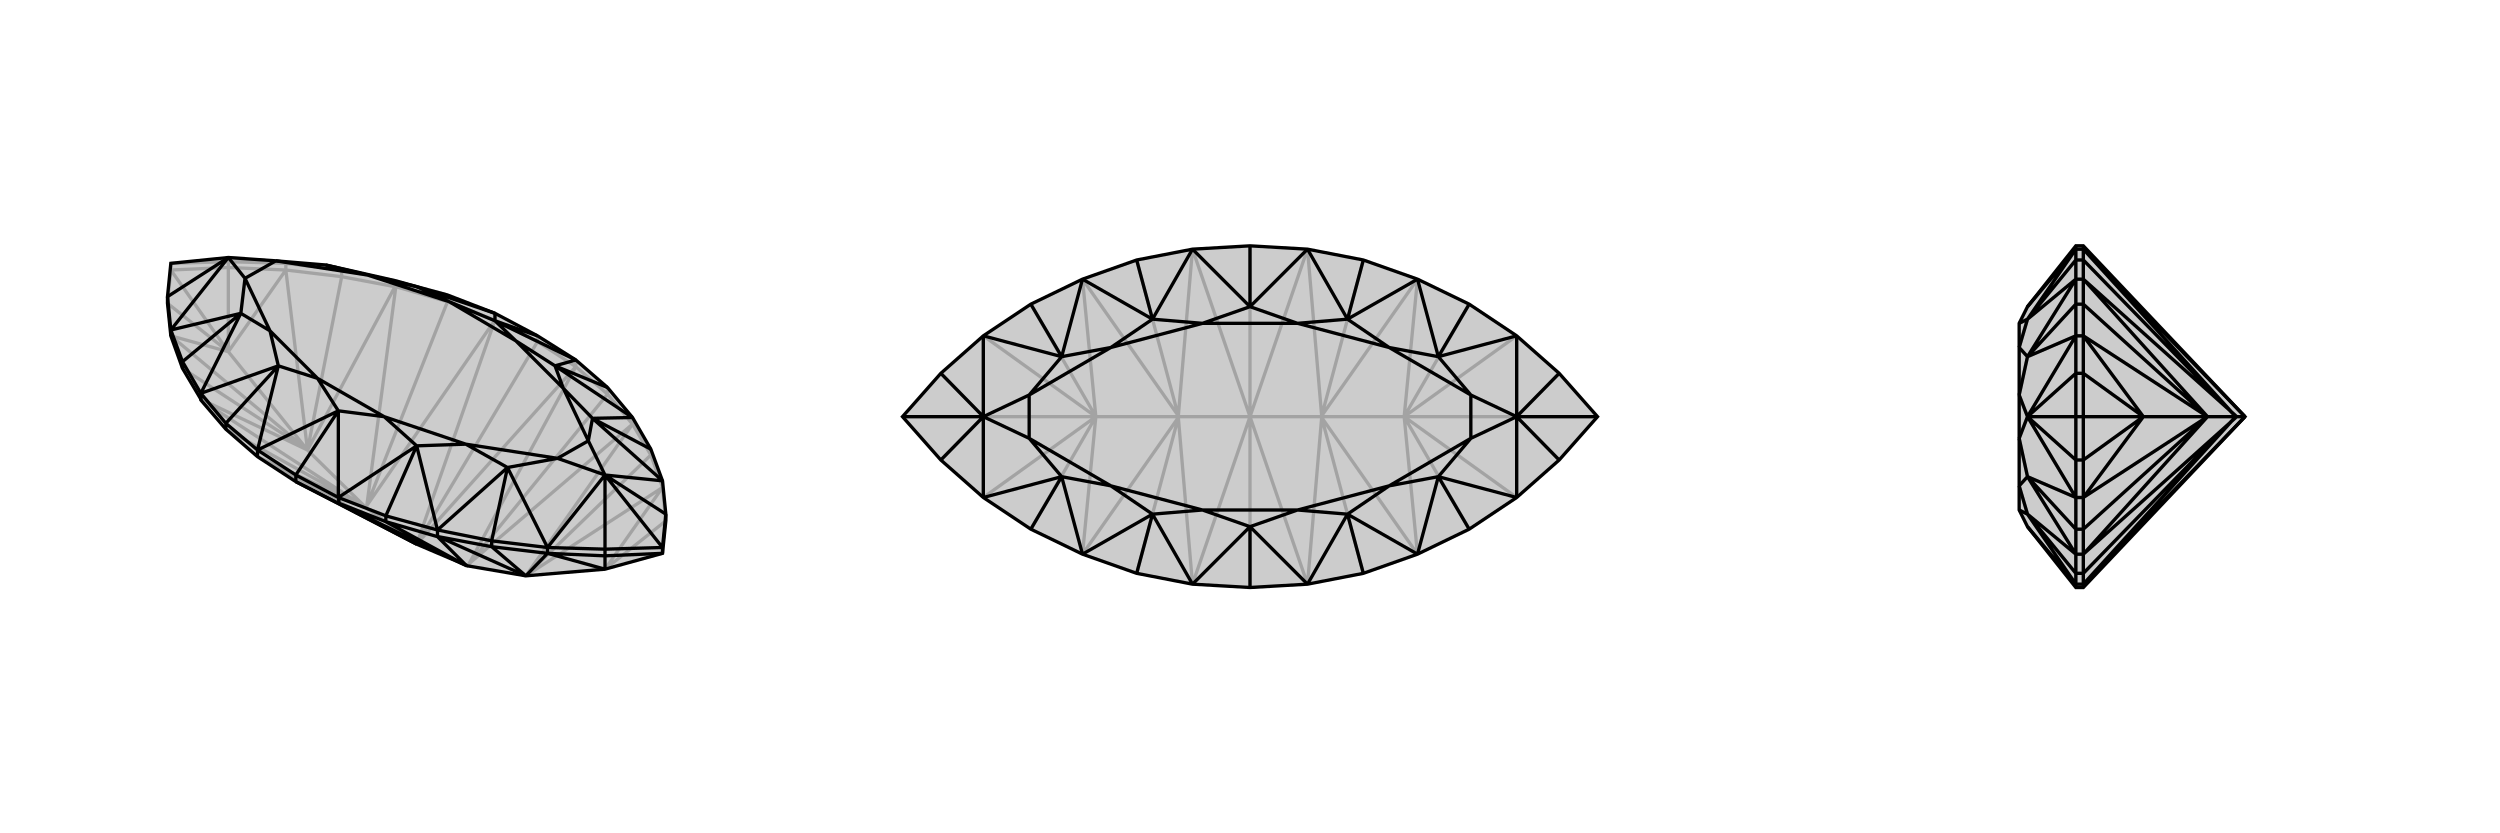
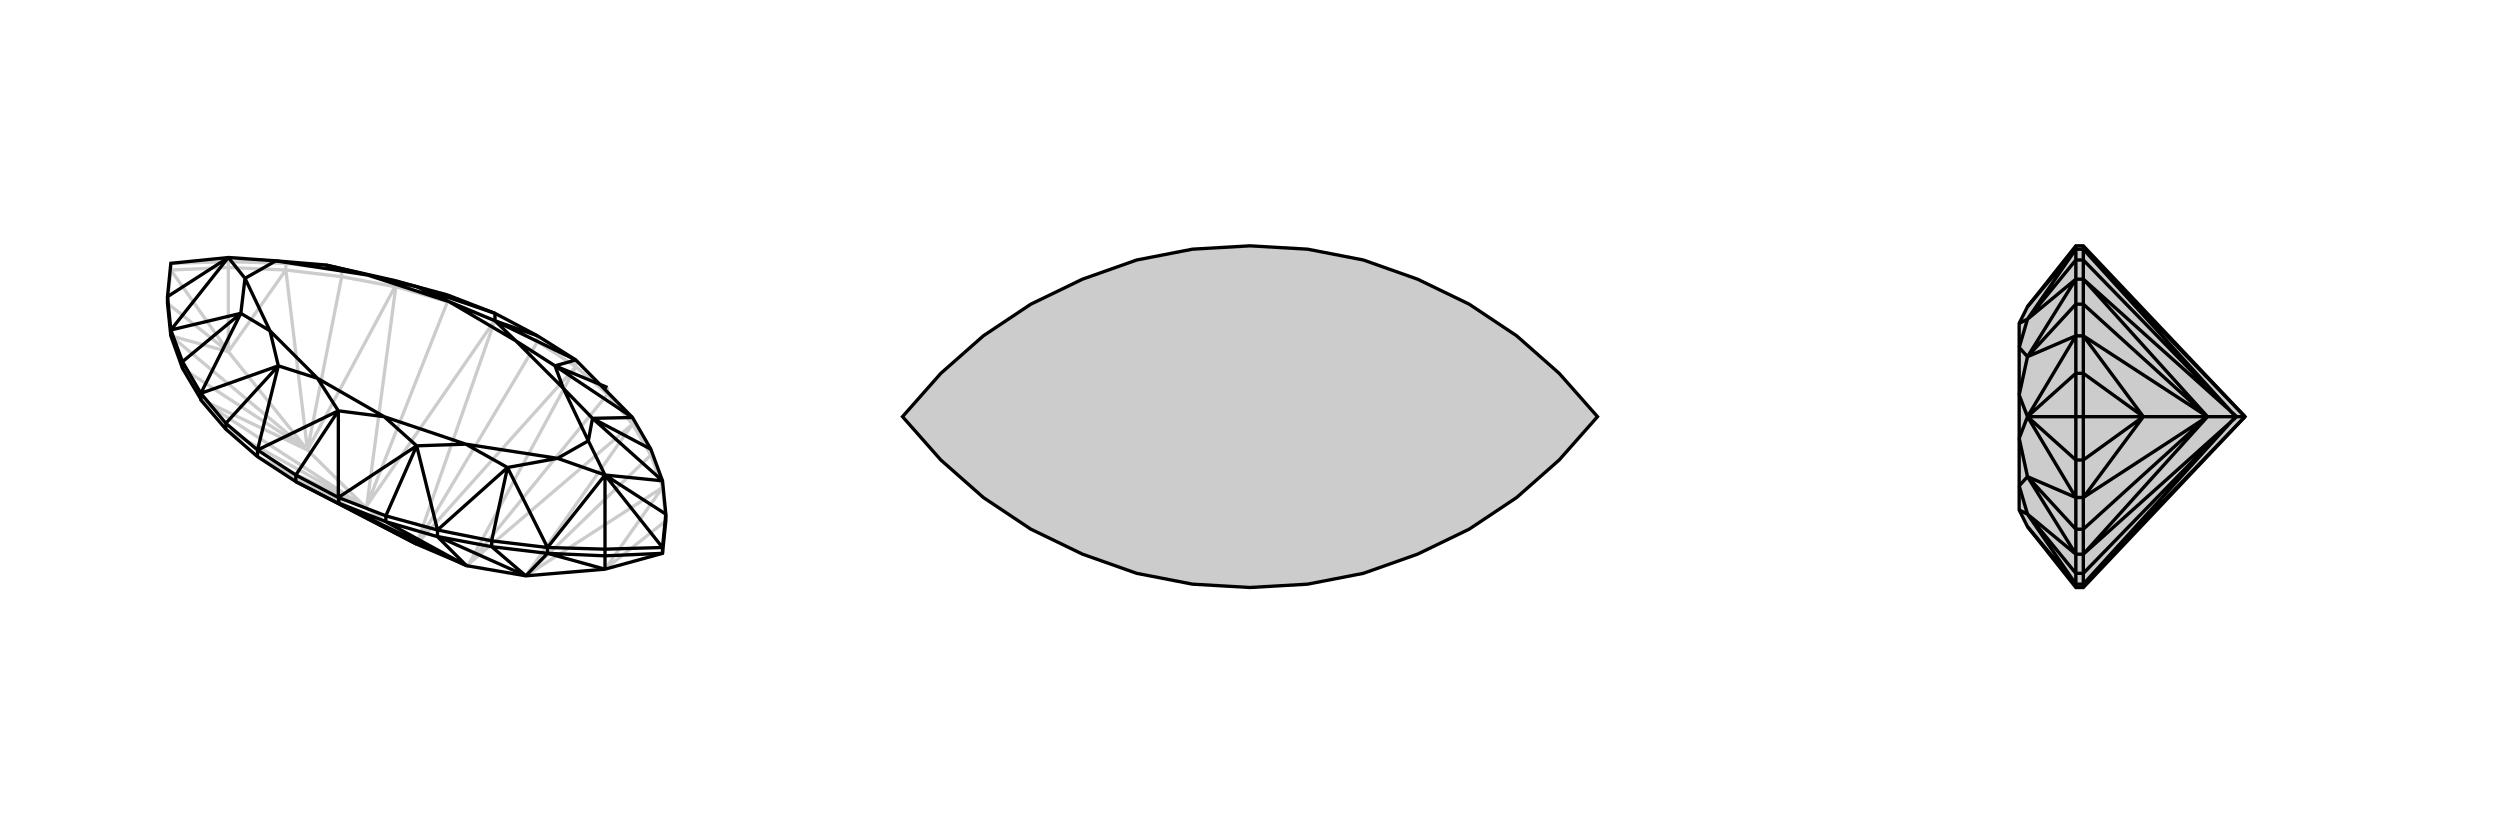
<svg xmlns="http://www.w3.org/2000/svg" viewBox="0 0 3000 1000">
  <g stroke="currentColor" stroke-width="4" fill="none" transform="translate(0 -6)">
-     <path fill="currentColor" stroke="none" fill-opacity=".2" d="M355,584L309,554L309,554L271,521L241,486L241,485L219,448L205,409L201,370L201,362L205,322L274,315L331,319L391,324L475,343L500,350L537,360L594,382L645,409L691,438L729,471L759,507L781,545L795,583L799,623L799,631L795,670L726,689L631,697L561,685L500,659z" />
    <path stroke-opacity=".2" d="M500,659L645,416M500,659L309,554M500,659L594,390M500,659L439,615M500,659L691,446M645,416L691,446M645,416L594,390M645,416L645,409M309,554L438,614M594,390L440,613M594,390L593,390M691,446L562,684M691,446L691,446M438,614L439,615M438,614L271,521M440,613L440,614M440,613L537,368M562,684L561,684M562,684L729,479M439,615L439,615M439,615L241,486M439,615L440,614M440,614L475,350M439,615L369,546M561,684L561,685M561,684L759,515M691,446L691,438M691,446L729,479M593,390L594,382M593,390L537,368M729,479L759,515M729,479L729,471M537,368L475,350M537,368L537,360M759,515L759,515M759,515L759,507M475,350L474,350M475,350L475,343M369,546L241,485M369,546L474,350M474,350L410,338M759,515L631,697M759,515L781,552M369,546L219,448M369,546L410,338M631,697L781,552M781,552L781,545M781,552L795,591M410,338L410,330M410,338L343,330M369,546L205,409M369,546L343,330M369,546L274,428M631,697L795,591M795,591L795,583M343,330L343,322M205,409L274,428M343,330L274,428M343,330L274,327M795,591L726,689M795,591L799,631M274,428L201,370M274,428L274,327M274,428L205,330M726,689L799,631M201,370L205,330M274,327L274,320M274,327L205,330M205,330L205,322M537,360L475,343M475,343L410,330M410,330L343,322M410,330L391,324M343,322L274,320M274,320L205,322M274,320L274,315M343,322L391,324M343,322L274,315" />
-     <path d="M355,584L309,554L309,554L271,521L241,486L241,485L219,448L205,409L201,370L201,362L205,322L274,315L331,319L391,324L475,343L500,350L537,360L594,382L645,409L691,438L729,471L759,507L781,545L795,583L799,623L799,631L795,670L726,689L631,697L561,685L500,659z" />
+     <path d="M355,584L309,554L309,554L271,521L241,486L241,485L219,448L205,409L201,370L201,362L205,322L274,315L331,319L391,324L475,343L500,350L537,360L594,382L645,409L691,438L759,507L781,545L795,583L799,623L799,631L795,670L726,689L631,697L561,685L500,659z" />
    <path d="M500,659L406,610M355,584L406,610M355,584L355,576M406,610L560,685M406,610L407,610M560,685L560,685M560,685L463,632M561,685L560,685M560,685L525,650M407,610L406,603M407,610L463,632M309,554L309,546M463,632L525,650M463,632L463,625M271,521L271,514M525,650L526,650M525,650L525,642M241,486L241,478M631,697L526,650M526,650L590,662M631,697L590,662M590,662L590,655M590,662L657,670M219,448L219,440M631,697L657,670M657,670L657,663M205,409L205,402M657,670L726,689M657,670L726,673M726,689L726,673M726,673L726,665M726,673L795,670M795,670L795,663M355,576L309,546M355,576L406,603M355,576L406,499M645,409L594,391M309,546L271,514M406,603L463,625M271,514L241,478M271,514L334,445M463,625L525,642M463,625L500,541M729,471L666,445M241,478L219,440M525,642L590,655M219,440L205,402M219,440L289,382M590,655L657,663M590,655L609,567M781,545L711,508M205,402L201,362M657,663L726,665M201,362L274,315M726,665L795,663M726,665L726,576M799,623L795,663M799,623L726,576M795,663L726,576M594,382L594,391M594,382L500,350M309,546L406,499M309,546L334,445M406,603L406,499M406,603L500,541M691,438L594,391M691,438L666,445M241,478L334,445M241,478L289,382M525,642L500,541M525,642L609,567M759,507L666,445M759,507L711,508M205,402L289,382M205,402L274,315M657,663L609,567M657,663L726,576M795,583L711,508M795,583L726,576M594,391L539,368M594,391L619,415M406,499L381,460M406,499L461,506M500,350L539,368M500,350L441,336M334,445L381,460M334,445L324,403M500,541L461,506M500,541L559,539M666,445L619,415M666,445L676,472M391,324L441,336M289,382L324,403M289,382L294,340M609,567L559,539M609,567L669,556M711,508L676,472M711,508L706,535M274,315L294,340M726,576L669,556M726,576L706,535M539,368L619,415M381,460L461,506M539,368L441,336M381,460L324,403M461,506L559,539M619,415L676,472M441,336L331,319M324,403L294,340M559,539L669,556M676,472L706,535M331,319L294,340M669,556L706,535" />
  </g>
  <g stroke="currentColor" stroke-width="4" fill="none" transform="translate(1000 0)">
    <path fill="currentColor" stroke="none" fill-opacity=".2" d="M431,299L364,312L299,335L237,365L180,403L129,448L83,500L129,552L180,597L237,635L299,665L364,688L431,701L500,705L569,701L636,688L701,665L763,635L820,597L871,552L917,500L871,448L820,403L763,365L701,335L636,312L569,299L500,295z" />
-     <path stroke-opacity=".2" d="M500,500L500,295M500,500L500,705M500,500L431,701M500,500L431,299M500,500L414,500M500,500L569,299M500,500L569,701M500,500L586,500M431,701L414,501M431,299L414,499M569,299L586,499M569,701L586,501M414,501L414,501M414,501L364,688M414,499L414,499M414,499L364,312M586,499L586,499M586,499L636,312M586,501L586,501M586,501L636,688M414,500L414,501M414,501L299,665M414,500L414,499M414,499L299,335M414,500L315,500M586,499L586,500M586,499L701,335M586,500L586,501M586,501L701,665M586,500L685,500M315,500L299,665M315,500L299,335M701,335L685,500M685,500L701,665M315,500L237,635M315,500L237,365M685,500L763,365M685,500L763,635M315,500L180,597M315,500L180,403M315,500L180,500M685,500L820,403M685,500L820,597M685,500L820,500M180,597L180,500M180,403L180,500M820,403L820,500M820,597L820,500M180,500L129,552M180,500L129,448M180,500L83,500M820,500L871,448M820,500L871,552M820,500L917,500" />
    <path d="M431,299L364,312L299,335L237,365L180,403L129,448L83,500L129,552L180,597L237,635L299,665L364,688L431,701L500,705L569,701L636,688L701,665L763,635L820,597L871,552L917,500L871,448L820,403L763,365L701,335L636,312L569,299L500,295z" />
-     <path d="M500,705L500,632M500,295L500,368M364,312L383,383M364,688L383,617M636,688L617,617M636,312L617,383M237,365L274,428M237,635L274,572M763,635L726,572M763,365L726,428M129,448L180,500M129,552L180,500M83,500L180,500M871,552L820,500M871,448L820,500M917,500L820,500M431,299L500,368M431,299L383,383M431,701L500,632M431,701L383,617M569,701L500,632M569,701L617,617M569,299L500,368M569,299L617,383M299,335L383,383M299,335L274,428M299,665L383,617M299,665L274,572M701,665L617,617M701,665L726,572M701,335L617,383M701,335L726,428M180,403L274,428M180,403L180,500M180,597L274,572M180,597L180,500M820,597L726,572M820,597L820,500M820,403L726,428M820,403L820,500M500,368L443,388M500,368L557,388M500,632L443,612M500,632L557,612M383,383L443,388M383,383L333,417M383,617L443,612M383,617L333,583M617,617L557,612M617,617L667,583M617,383L557,388M617,383L667,417M274,428L333,417M274,428L235,474M274,572L333,583M274,572L235,526M726,572L667,583M726,572L765,526M726,428L667,417M726,428L765,474M180,500L235,474M180,500L235,526M820,500L765,526M820,500L765,474M443,388L557,388M443,612L557,612M443,388L333,417M443,612L333,583M557,612L667,583M557,388L667,417M333,417L235,474M333,583L235,526M667,583L765,526M667,417L765,474M235,474L235,526M765,526L765,474" />
  </g>
  <g stroke="currentColor" stroke-width="4" fill="none" transform="translate(2000 0)">
    <path fill="currentColor" stroke="none" fill-opacity=".2" d="M500,705L491,705L433,632L423,612L423,583L423,526L423,474L423,417L423,388L433,368L491,295L500,295L694,500z" />
    <path stroke-opacity=".2" d="M694,500L500,701M694,500L500,299M694,500L684,500M500,705L500,701M500,295L500,299M500,701L682,501M500,701L500,701M500,299L682,499M500,299L500,299M682,501L683,501M682,501L500,688M682,499L683,499M682,499L500,312M684,500L683,501M683,501L500,665M684,500L683,499M683,499L500,335M684,500L649,500M500,701L491,701M500,701L500,688M500,299L491,299M500,299L500,312M500,688L500,665M500,688L491,688M500,312L500,335M500,312L491,312M500,665L500,665M500,665L491,665M500,335L500,335M500,335L491,335M649,500L500,665M500,665L500,635M649,500L500,335M500,335L500,365M649,500L500,635M649,500L500,365M500,635L491,635M500,635L500,597M500,365L491,365M500,365L500,403M649,500L500,597M649,500L500,403M649,500L572,500M500,597L491,597M500,403L491,403M500,597L572,500M500,597L500,552M500,403L572,500M500,403L500,448M572,500L500,552M572,500L500,448M572,500L500,500M500,552L491,552M500,552L500,500M500,448L491,448M500,448L500,500M500,500L491,500M491,295L491,299M491,705L491,701M491,299L491,312M491,701L491,688M491,312L491,335M491,312L433,383M491,688L491,665M491,688L433,617M491,335L491,365M491,665L491,635M491,365L491,403M491,365L433,428M491,635L491,597M491,635L433,572M491,403L491,448M491,597L491,552M491,448L491,500M491,448L433,500M491,552L491,500M491,552L433,500M491,500L433,500M491,299L433,368M491,299L433,383M491,701L433,632M491,701L433,617M491,335L433,383M491,335L433,428M491,665L433,617M491,665L433,572M491,403L433,428M491,403L433,500M491,597L433,572M491,597L433,500M433,383L423,388M433,383L423,417M433,617L423,612M433,617L423,583M433,428L423,417M433,428L423,474M433,572L423,583M433,572L423,526M433,500L423,474M433,500L423,526" />
    <path d="M500,705L491,705L433,632L423,612L423,583L423,526L423,474L423,417L423,388L433,368L491,295L500,295L694,500z" />
    <path d="M694,500L500,299M694,500L500,701M694,500L684,500M500,295L500,299M500,705L500,701M500,299L682,499M500,299L500,299M500,701L682,501M500,701L500,701M682,499L683,499M682,499L500,312M682,501L683,501M682,501L500,688M683,499L684,500M683,499L500,335M684,500L683,501M683,501L500,665M684,500L649,500M500,299L491,299M500,299L500,312M500,701L491,701M500,701L500,688M500,312L500,335M500,312L491,312M500,688L500,665M500,688L491,688M500,335L500,335M500,335L491,335M500,665L500,665M500,665L491,665M500,335L649,500M500,335L500,365M649,500L500,665M500,665L500,635M649,500L500,365M649,500L500,635M500,365L491,365M500,365L500,403M500,635L491,635M500,635L500,597M649,500L500,403M649,500L500,597M649,500L572,500M500,403L491,403M500,597L491,597M500,403L572,500M500,403L500,448M500,597L572,500M500,597L500,552M572,500L500,448M572,500L500,552M572,500L500,500M500,448L491,448M500,448L500,500M500,552L491,552M500,552L500,500M500,500L491,500M491,705L491,701M491,295L491,299M491,701L491,688M491,299L491,312M491,688L491,665M491,688L433,617M491,312L491,335M491,312L433,383M491,665L491,635M491,335L491,365M491,635L491,597M491,635L433,572M491,365L491,403M491,365L433,428M491,597L491,552M491,403L491,448M491,552L491,500M491,552L433,500M491,448L491,500M491,448L433,500M491,500L433,500M491,701L433,632M491,701L433,617M491,299L433,368M491,299L433,383M491,665L433,617M491,665L433,572M491,335L433,383M491,335L433,428M491,597L433,572M491,597L433,500M491,403L433,428M491,403L433,500M433,617L423,612M433,617L423,583M433,383L423,388M433,383L423,417M433,572L423,583M433,572L423,526M433,428L423,417M433,428L423,474M433,500L423,526M433,500L423,474" />
  </g>
</svg>